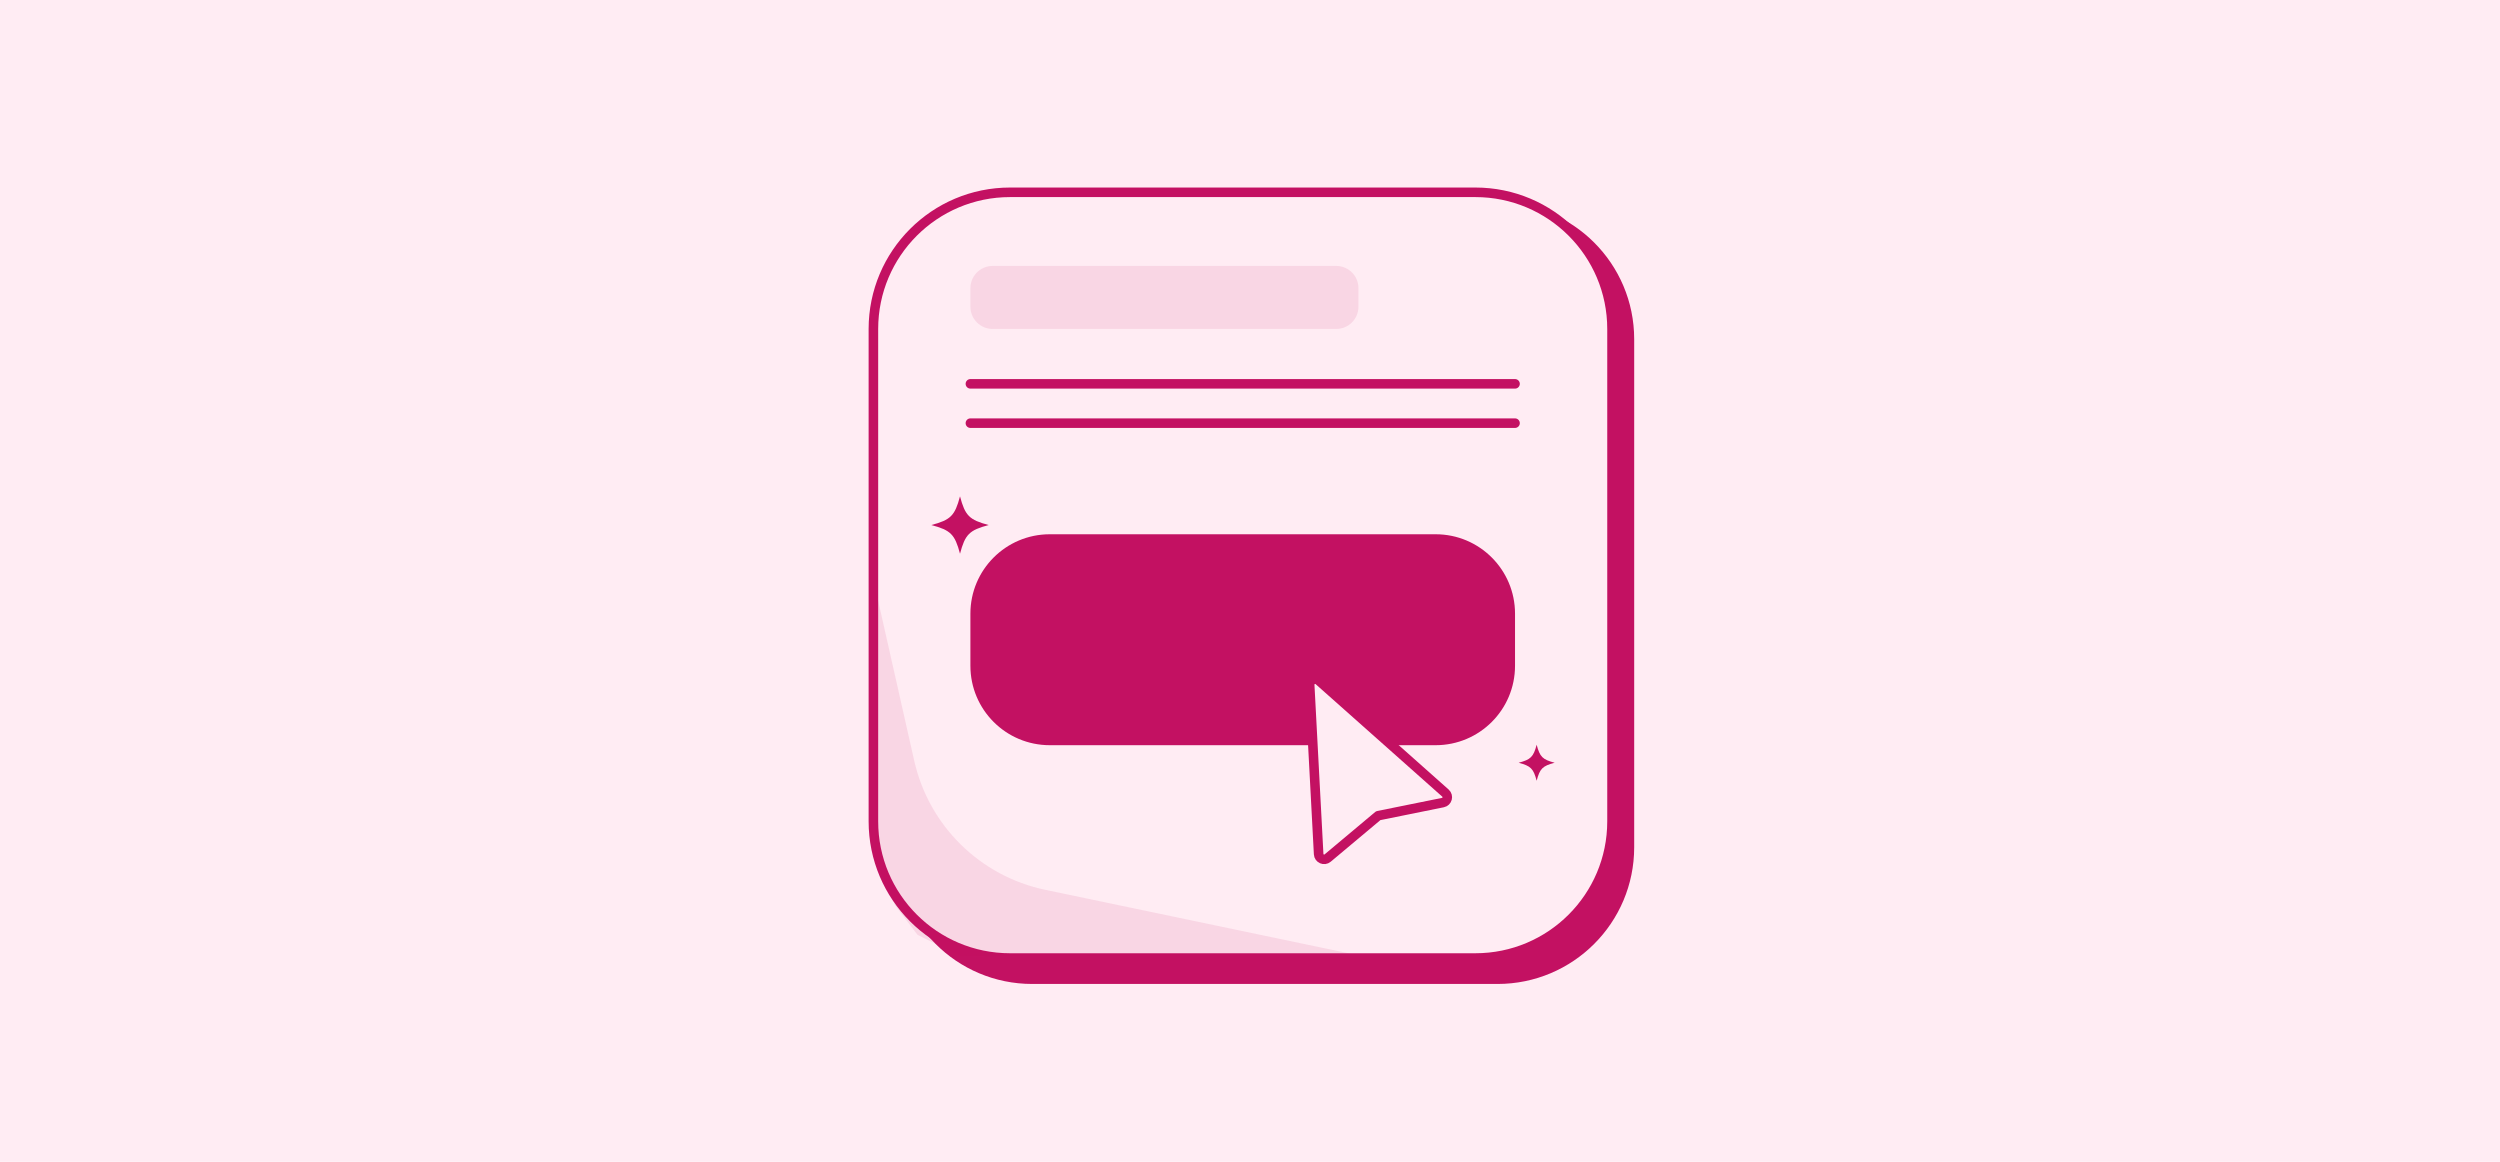
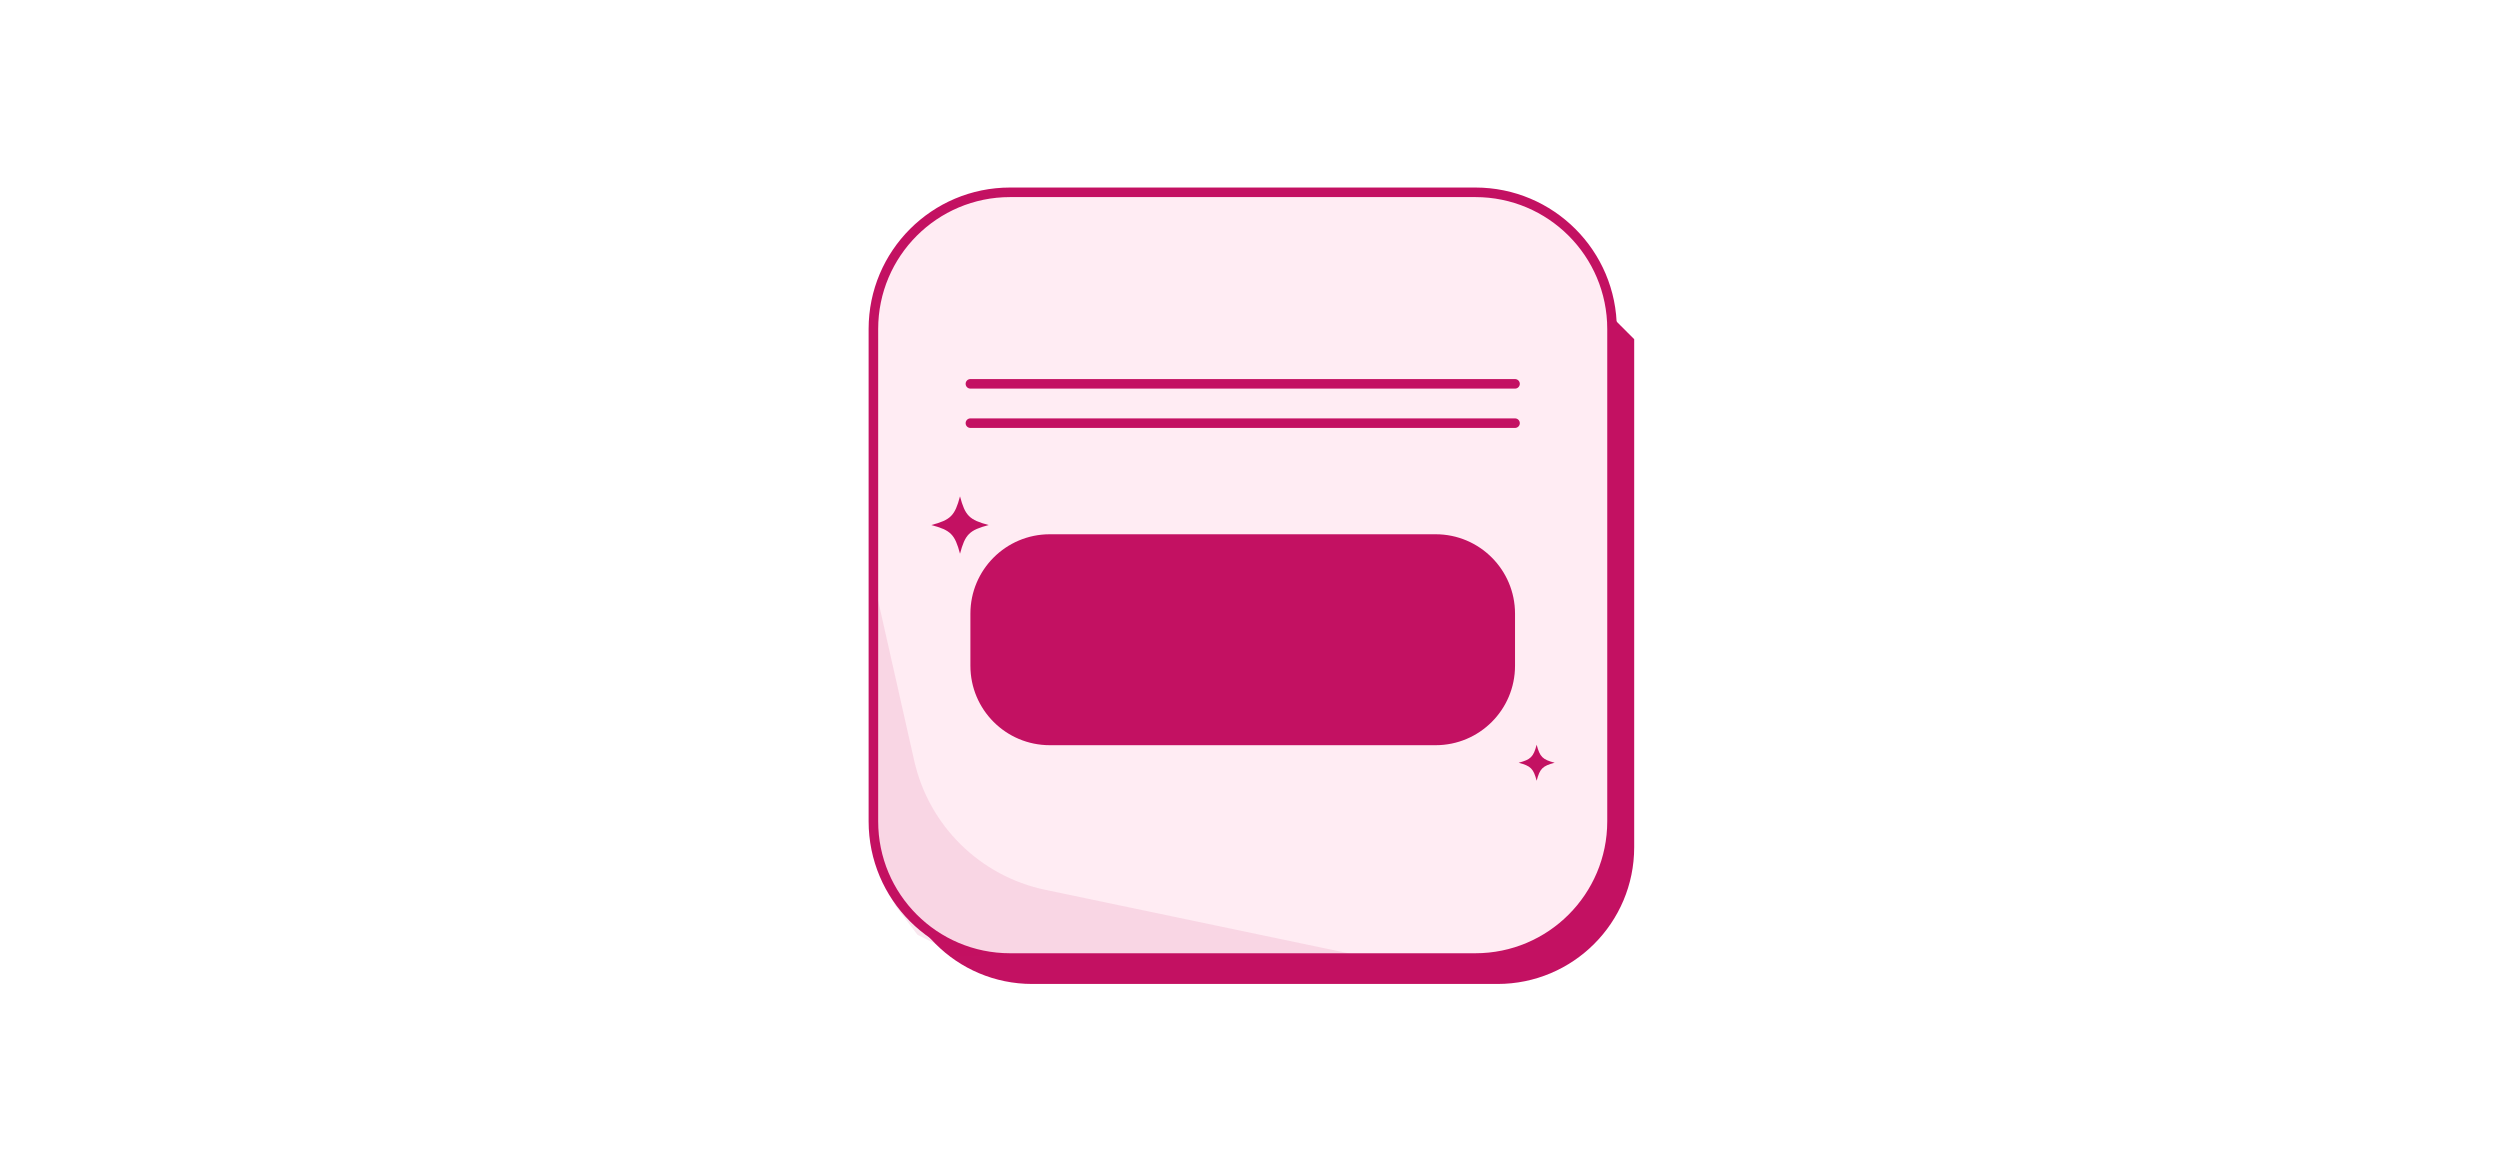
<svg xmlns="http://www.w3.org/2000/svg" width="312" height="145" viewBox="0 0 312 145" fill="none">
-   <path d="M312 0H0V145H312V0Z" fill="#FFECF3" />
-   <path d="M186.889 25.273H128.823C119.403 25.273 111.766 32.91 111.766 42.331V105.742C111.766 115.162 119.403 122.799 128.823 122.799H186.889C196.31 122.799 203.947 115.162 203.947 105.742V42.331C203.947 32.91 196.31 25.273 186.889 25.273Z" fill="#C31162" />
+   <path d="M186.889 25.273H128.823C119.403 25.273 111.766 32.91 111.766 42.331V105.742C111.766 115.162 119.403 122.799 128.823 122.799H186.889C196.31 122.799 203.947 115.162 203.947 105.742V42.331Z" fill="#C31162" />
  <path d="M184.123 24H126.058C116.637 24 109 31.637 109 41.058V102.506C109 111.926 116.637 119.563 126.058 119.563H184.123C193.544 119.563 201.181 111.926 201.181 102.506V41.058C201.181 31.637 193.544 24 184.123 24Z" fill="#FFECF3" stroke="#C31162" stroke-width="1.193" stroke-linecap="round" stroke-linejoin="round" />
  <path d="M179.169 66.676H131.012C125.541 66.676 121.106 71.111 121.106 76.581V83.095C121.106 88.566 125.541 93.001 131.012 93.001H179.169C184.64 93.001 189.075 88.566 189.075 83.095V76.581C189.075 71.111 184.64 66.676 179.169 66.676Z" fill="#C31162" />
-   <path opacity="0.1" d="M166.756 33.187H123.886C122.351 33.187 121.106 34.431 121.106 35.966V38.275C121.106 39.81 122.351 41.055 123.886 41.055H166.756C168.291 41.055 169.535 39.81 169.535 38.275V35.966C169.535 34.431 168.291 33.187 166.756 33.187Z" fill="#C31162" />
  <path opacity="0.1" d="M109.263 73.509L114.095 94.942C115.923 103.052 122.318 109.348 130.454 111.051L168.602 119.036L119.893 119.34L114.506 116.67L111.72 112.999L109.263 107.451V73.509Z" fill="#C31162" />
  <path d="M121.106 47.903H189.075" stroke="#C31162" stroke-width="1.193" stroke-linecap="round" stroke-linejoin="round" />
  <path d="M121.106 52.81H189.075" stroke="#C31162" stroke-width="1.193" stroke-linecap="round" stroke-linejoin="round" />
-   <path d="M163.448 85.485L164.567 106.596C164.597 107.159 165.259 107.449 165.691 107.085L172.003 101.797L180.074 100.162C180.628 100.049 180.813 99.354 180.393 98.978L164.588 84.936C164.134 84.533 163.416 84.876 163.448 85.485Z" fill="#FFECF3" stroke="#C31162" stroke-width="1.193" stroke-linecap="round" stroke-linejoin="round" />
  <path d="M123.388 65.525C120.969 66.166 120.45 66.685 119.809 69.104C119.167 66.685 118.648 66.166 116.229 65.525C118.648 64.883 119.167 64.364 119.809 61.945C120.45 64.364 120.969 64.883 123.388 65.525Z" fill="#C31162" />
  <path d="M194.02 95.19C192.505 95.593 192.177 95.918 191.774 97.436C191.372 95.921 191.046 95.593 189.528 95.19C191.043 94.788 191.372 94.463 191.774 92.944C192.177 94.46 192.502 94.788 194.02 95.19Z" fill="#C31162" />
</svg>